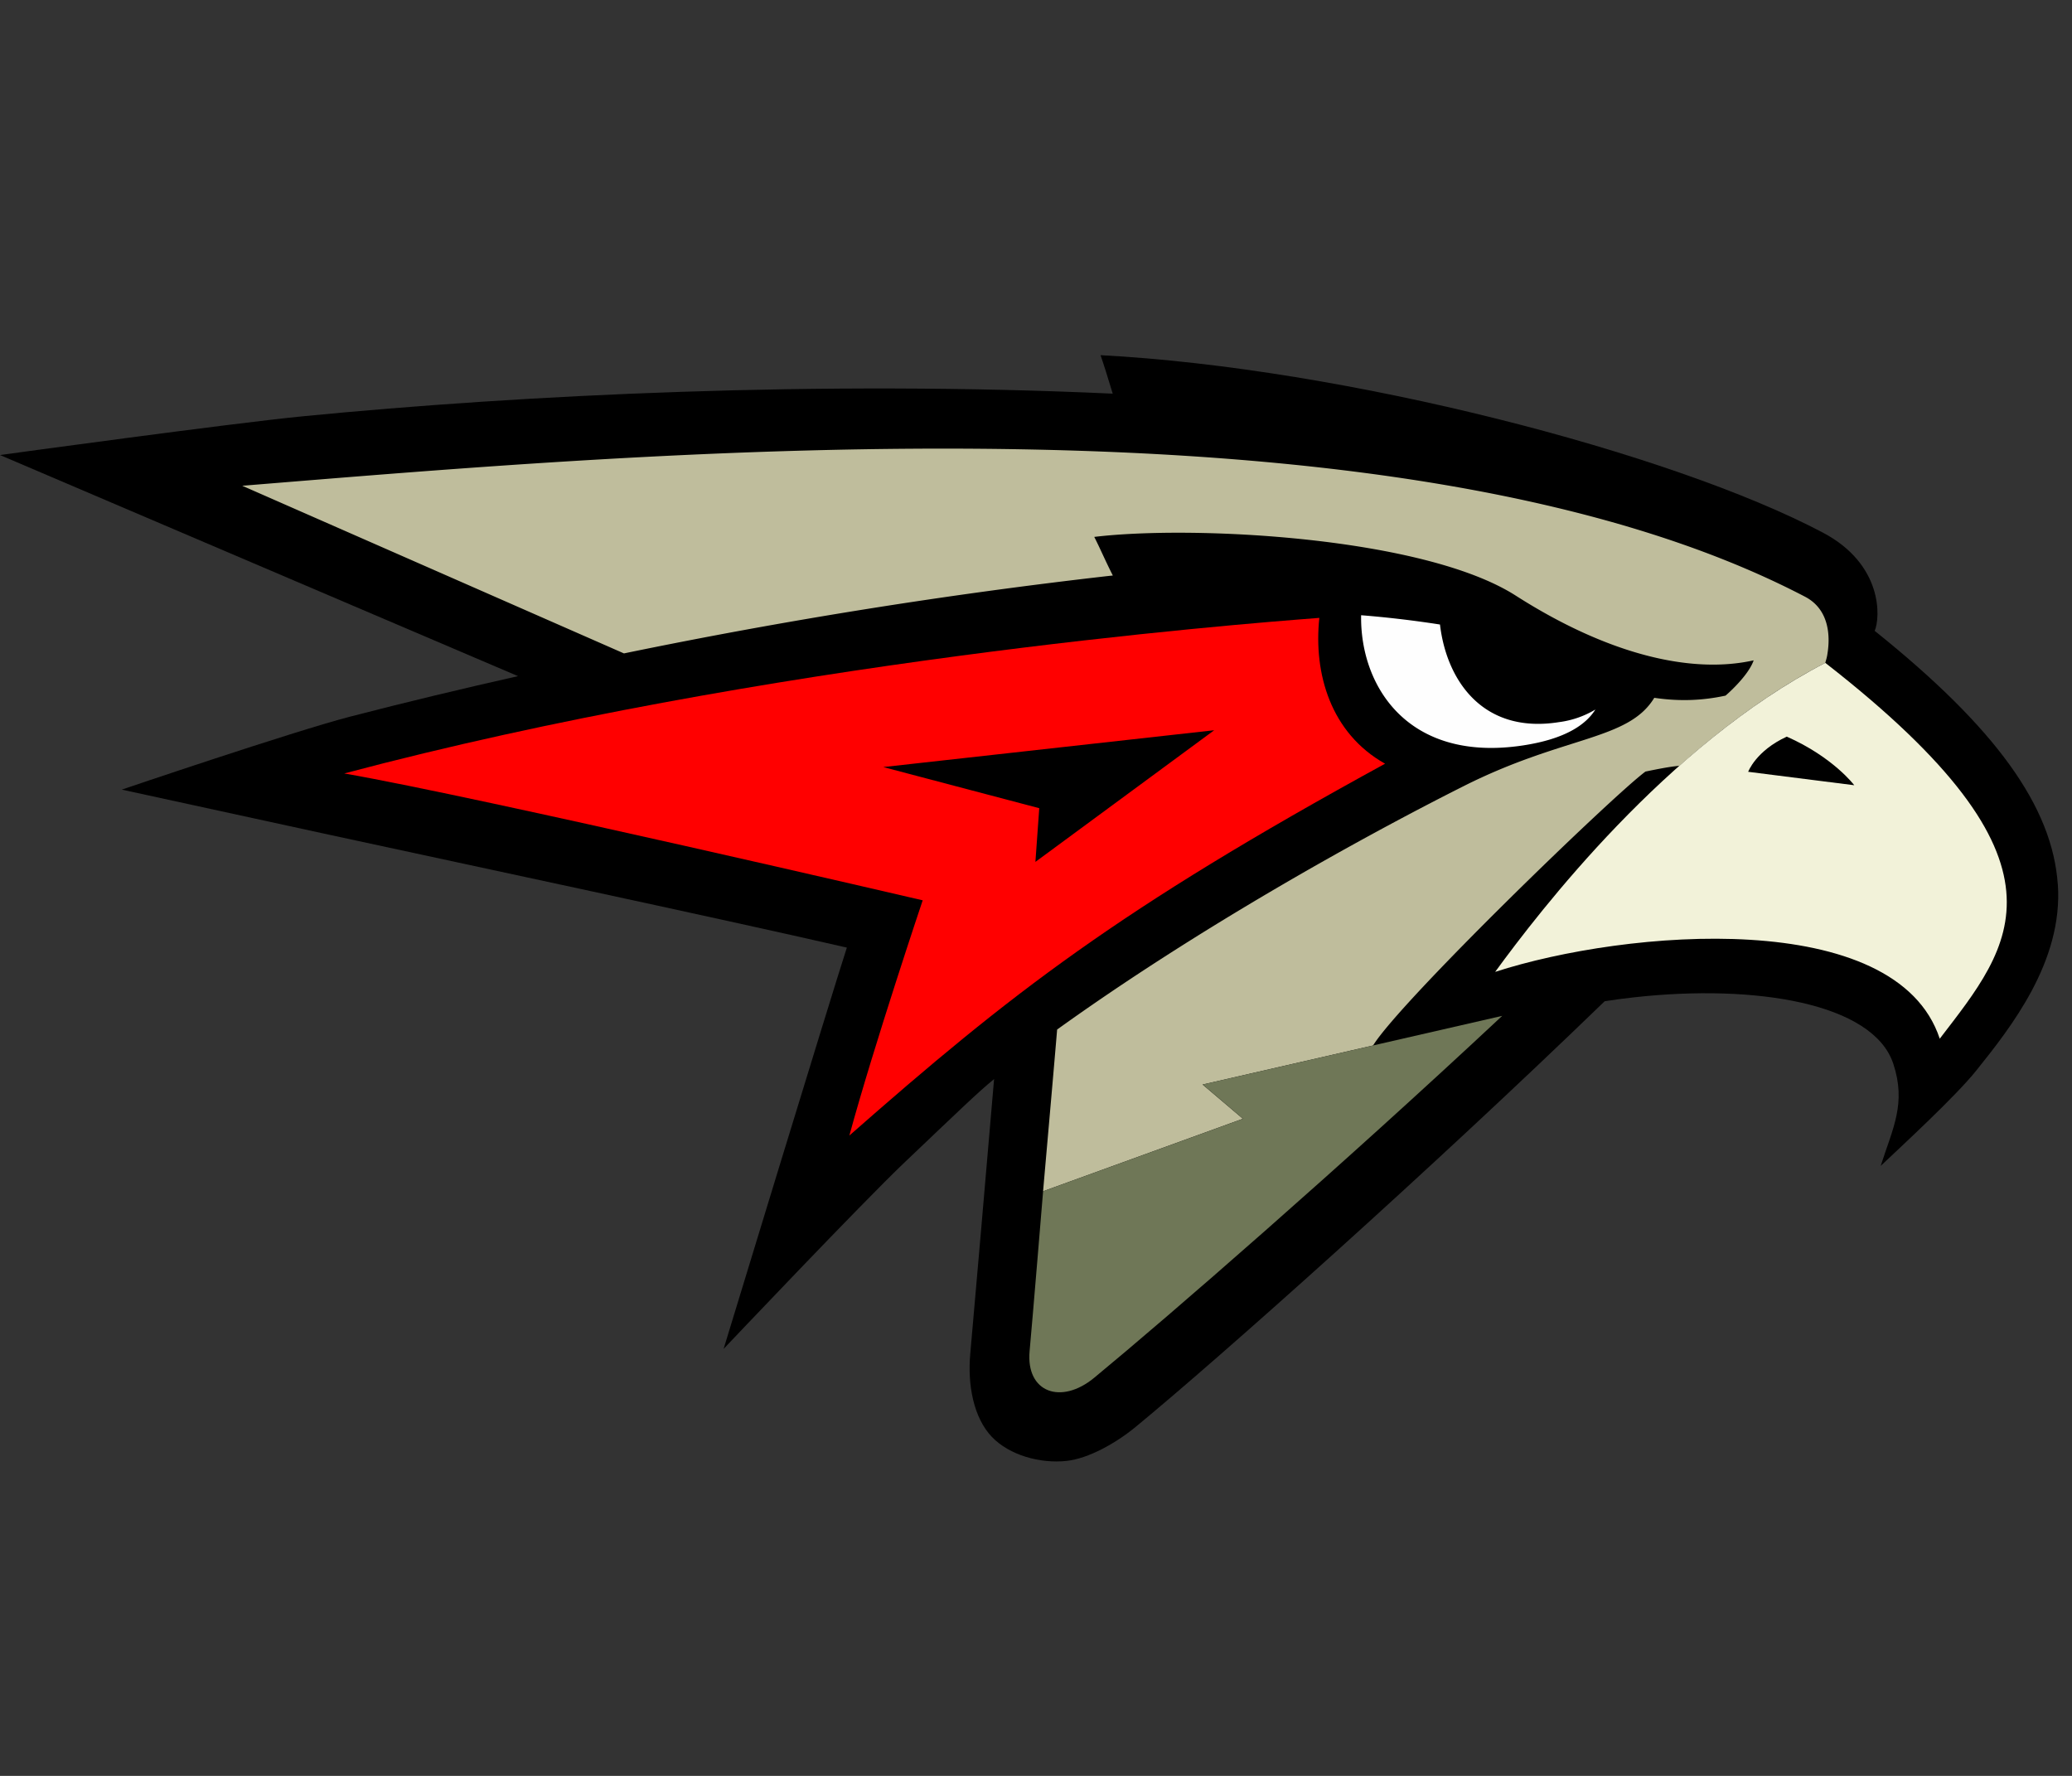
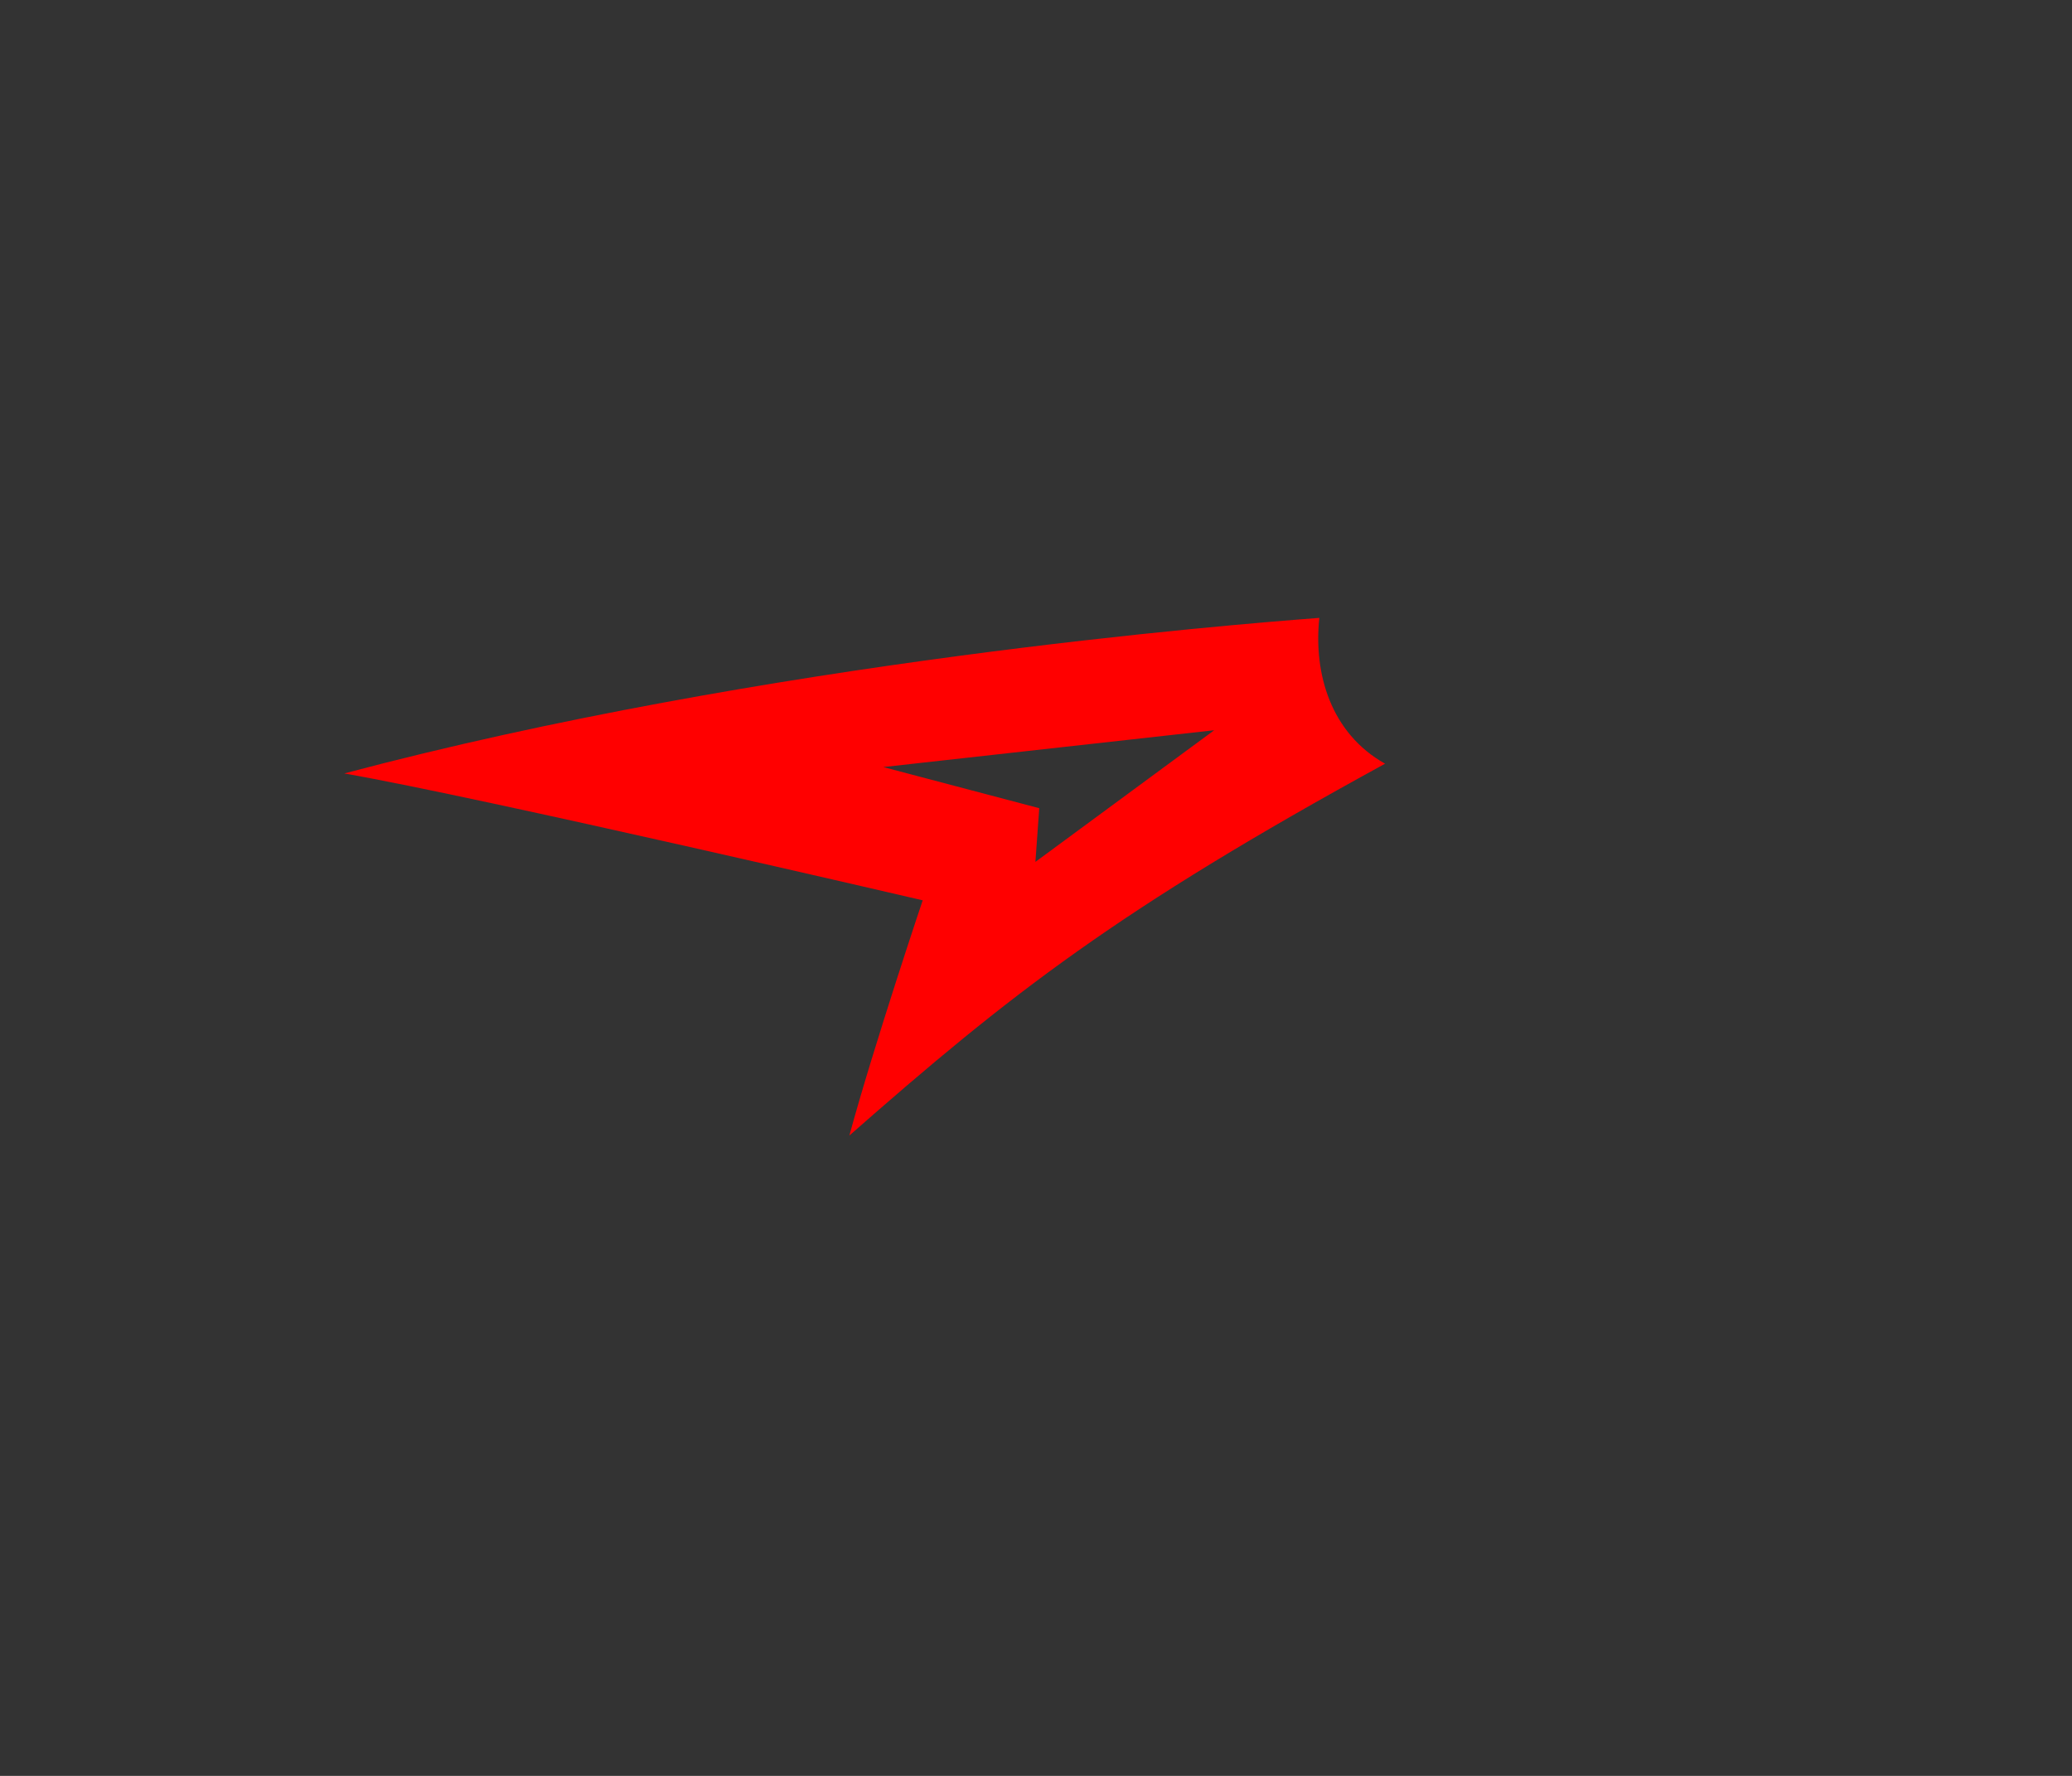
<svg xmlns="http://www.w3.org/2000/svg" width="35" height="30" viewBox="0 0 35 30">
  <rect x="0" y="0" width="35" height="30" fill="#333333" stroke="none" />
  <g fill="none" fill-rule="evenodd">
-     <path fill="#000" d="M34.76 14.94c-.09-1.315-1.05-2.646-3.093-4.283.096-.22.145-1.12-.874-1.659C28.23 7.644 22.724 6.218 18.59 6c.04.11.137.42.206.65-4.929-.227-9.955.018-13.676.382-1.247.122-5.12.655-5.12.655l8.75 3.735c-.933.21-1.881.437-2.835.684-.974.253-3.858 1.233-3.858 1.233l3.498.761c1.742.378 6.654 1.425 8.75 1.908-.277.855-2.082 6.779-2.082 6.779s2.338-2.468 3.064-3.157c.923-.877 1.228-1.175 1.505-1.401-.107 1.26-.342 3.969-.402 4.636-.049.532.056 1.085.365 1.409.295.307.81.454 1.263.405.37-.041.83-.298 1.165-.574 1.41-1.161 4.938-4.302 7.923-7.191.168-.026.336-.049.504-.067 2.048-.226 4.032.1 4.371 1.122.222.671-.006 1.085-.213 1.727.352-.334 1.26-1.168 1.614-1.61.577-.721 1.47-1.84 1.379-3.146" />
-     <path fill="#BFBD9C" d="M18.758 9.726c.014 0 .028-.003.04-.004-.12-.234-.223-.476-.314-.652 1.678-.202 5.565 0 7.117.99 1.551.992 2.96 1.332 4.022 1.095-.095.273-.475.596-.475.596-.37.08-.761.103-1.204.037-.439.724-1.518.635-3.22 1.492-1.819.915-4.529 2.431-6.867 4.112-.07.842-.216 2.478-.237 2.732l3.375-1.225-.681-.578 2.88-.66c.467-.755 4.036-4.208 4.601-4.627.23-.047.422-.085.574-.097.742-.659 1.573-1.277 2.463-1.739.015-.05.03-.1.036-.147.052-.309.03-.757-.376-.97-6.865-3.587-19.563-2.429-26.4-1.875l6.448 2.832a92.101 92.101 0 0 1 8.218-1.312" />
-     <path fill="#6F7757" d="M20.314 18.32l.682.579-3.376 1.225s-.18 2.185-.228 2.7c-.064.698.53.914 1.092.45 1.253-1.034 4.171-3.569 6.891-6.113l-5.061 1.16z" />
-     <path fill="#FEFEFE" d="M26.334 12.199c-1.28.204-1.898-.697-2.01-1.649a18.1 18.1 0 0 0-1.332-.157c-.021 1.193.786 2.493 2.731 2.2.722-.109 1.068-.354 1.226-.607a1.58 1.58 0 0 1-.615.213" />
-     <path fill="#F2F2D9" d="M29.53 13.038s.129-.353.652-.594c.784.346 1.14.821 1.14.821l-1.792-.227zm1.302-1.84c-2.677 1.387-4.83 4.198-5.576 5.22 2.21-.716 6.772-1.106 7.51 1.129 1.21-1.578 2.431-2.95-1.934-6.35z" />
    <path fill="#F00" d="M14.92 12.958l5.59-.622-3.02 2.224.065-.907-2.635-.695zm8.476-.057c-.917-.515-1.21-1.522-1.11-2.463h-.002c-1.465.112-9.345.734-16.469 2.628 2.3.401 9.771 2.143 9.771 2.143s-.817 2.428-1.239 3.974c2.727-2.398 4.53-3.81 9.05-6.282z" />
  </g>
</svg>